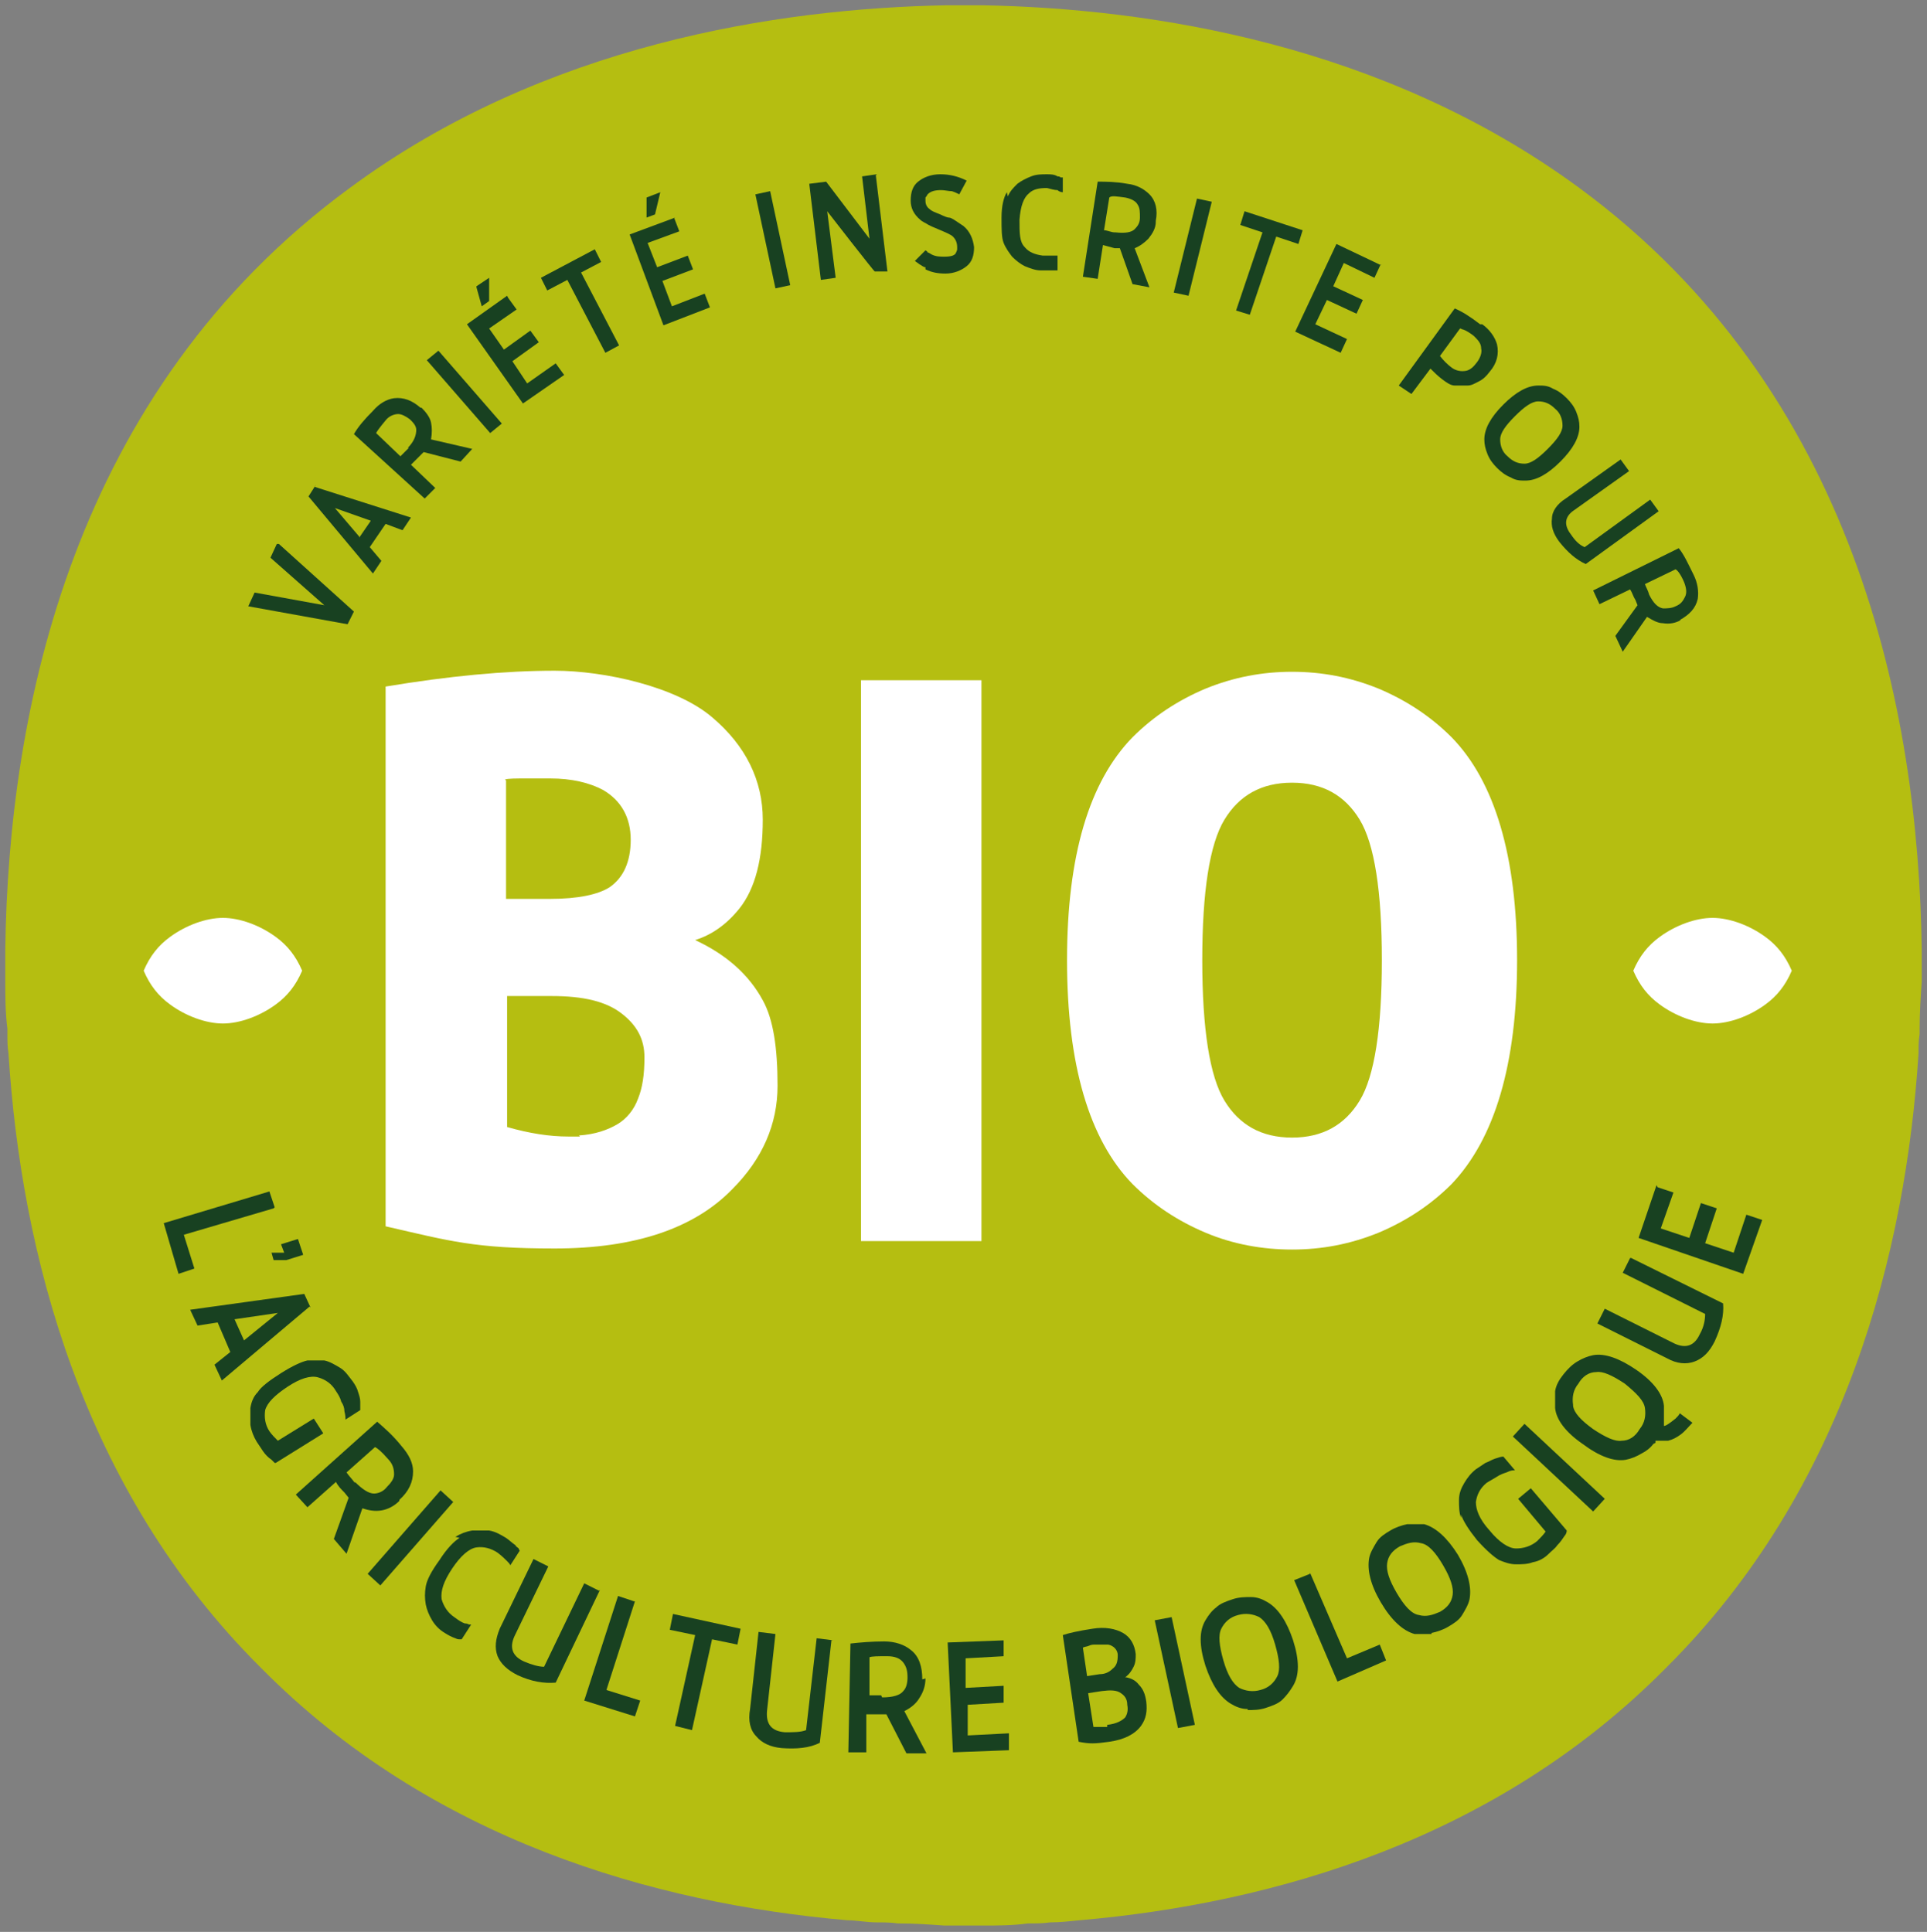
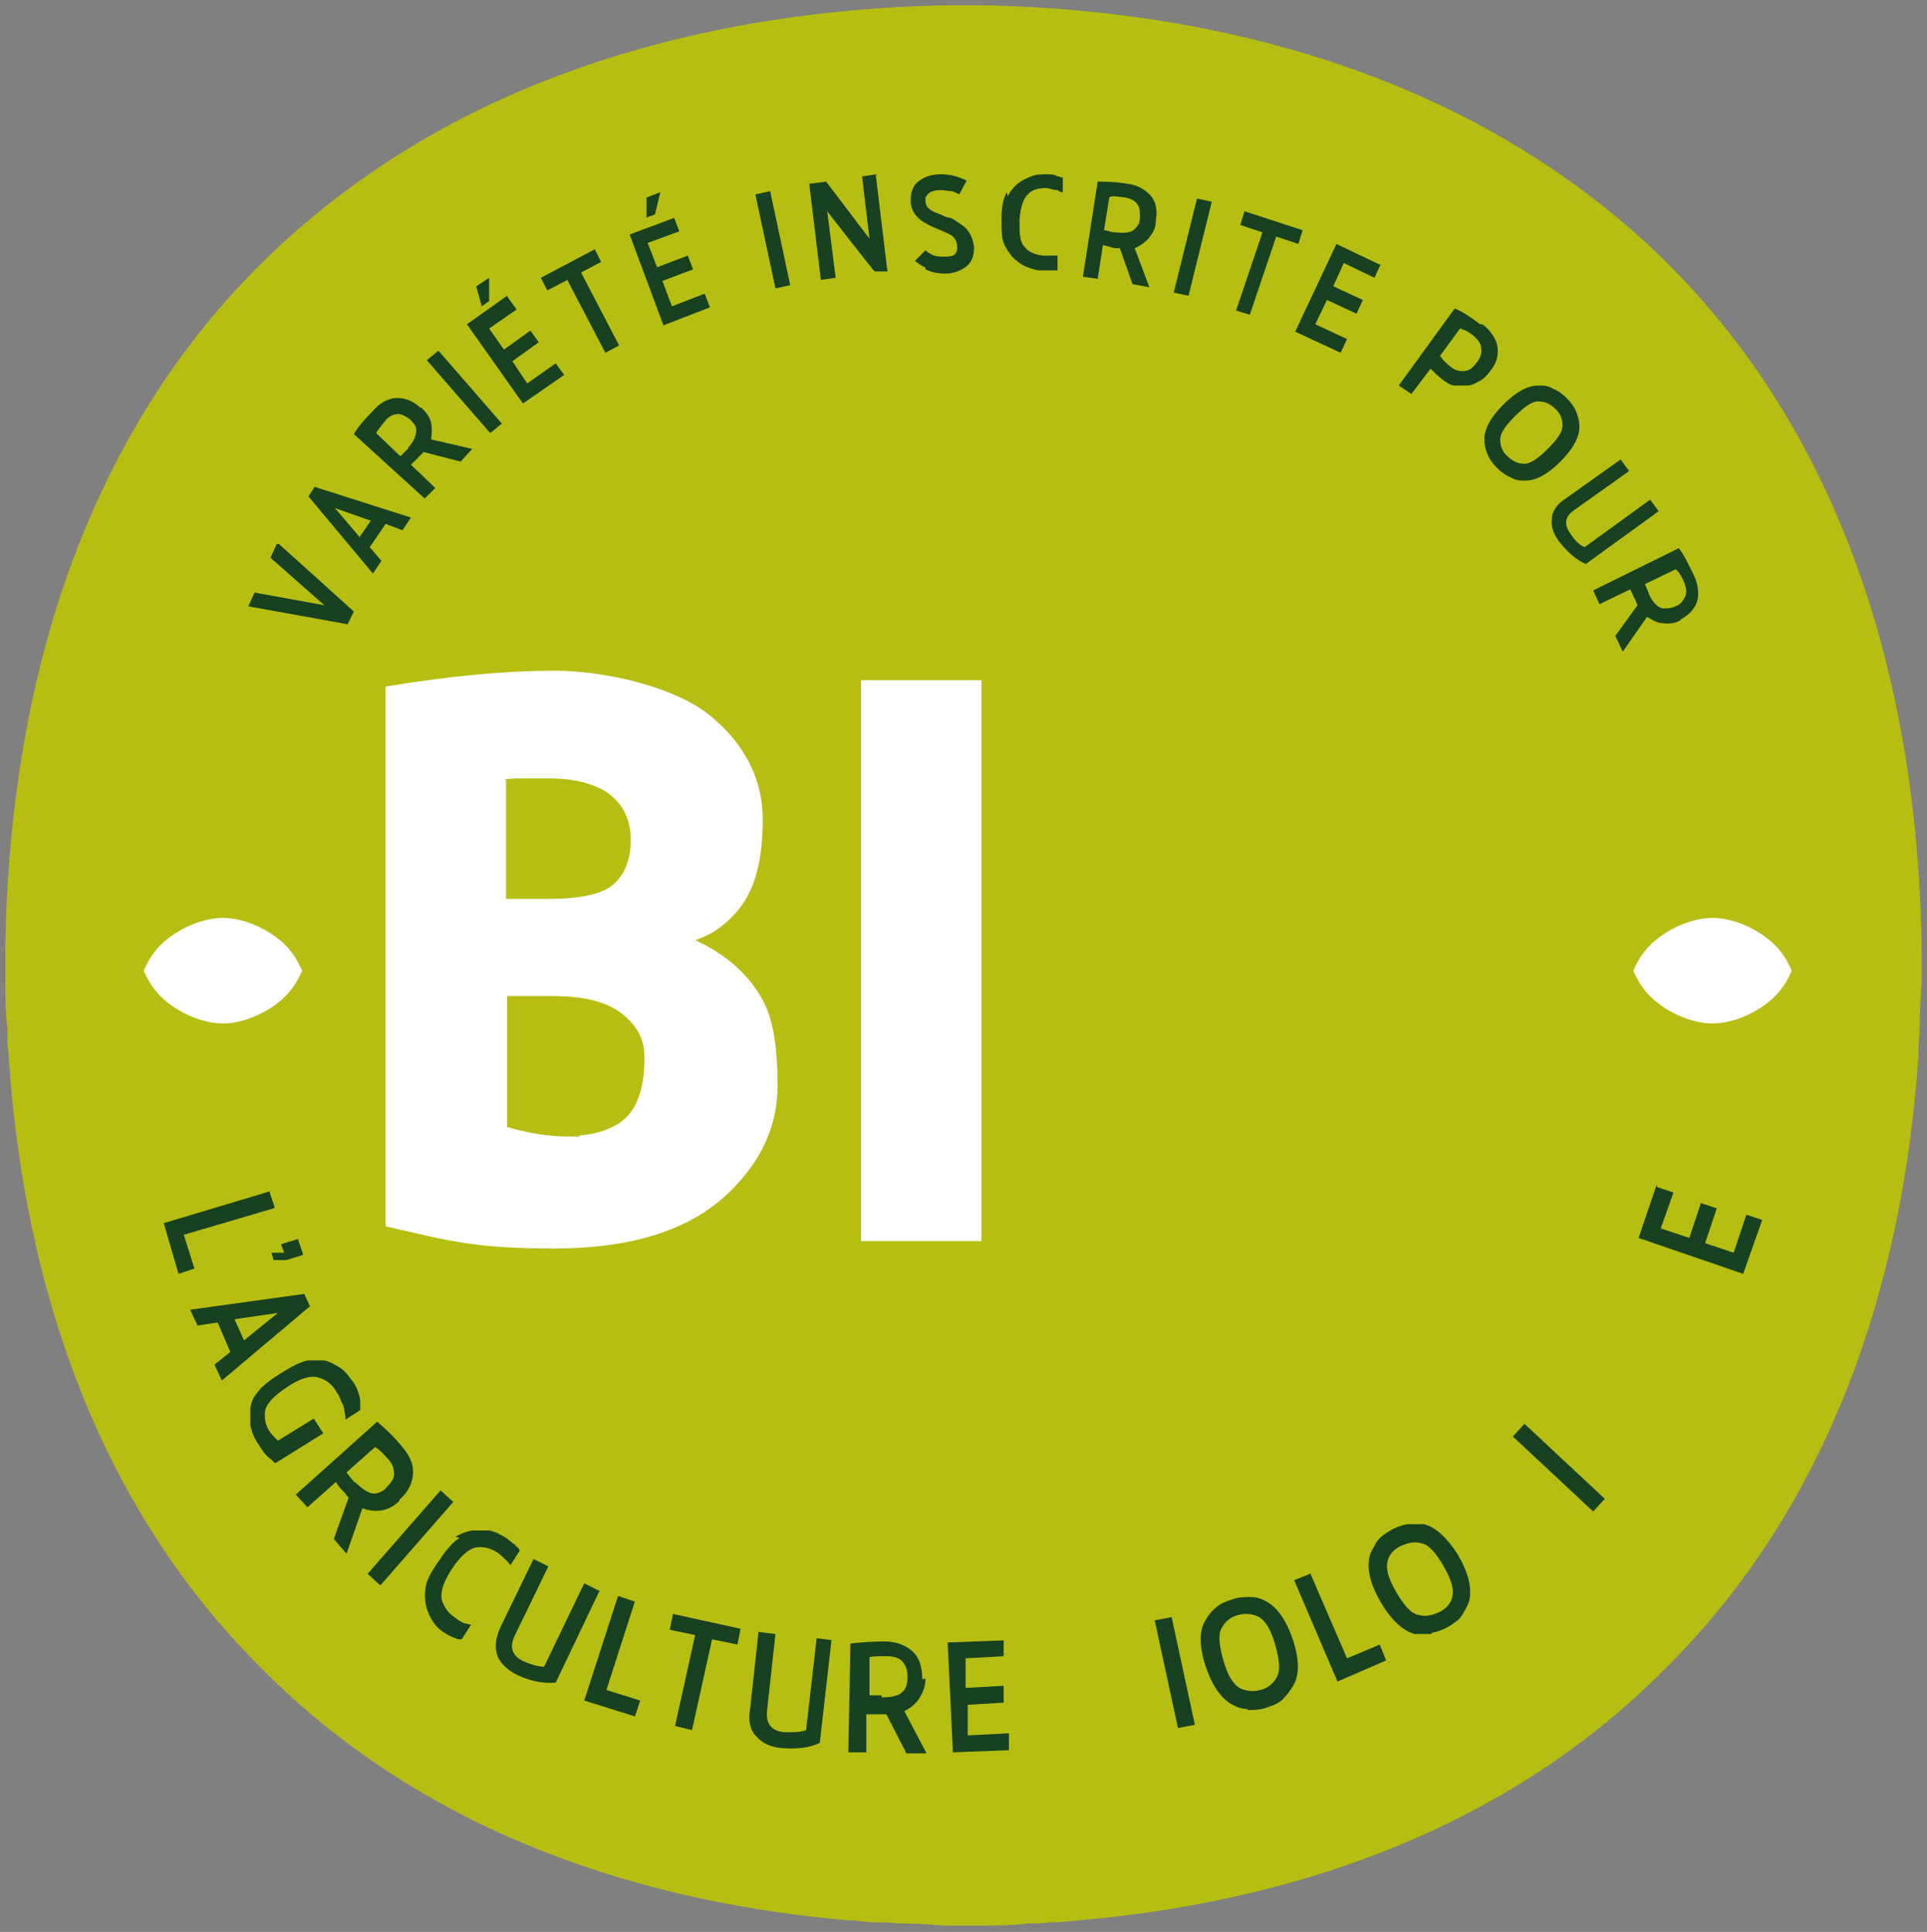
<svg xmlns="http://www.w3.org/2000/svg" id="Calque_1" data-name="Calque 1" version="1.1" viewBox="0 0 182.4 182.9">
  <rect x="0" y="0" width="182.4" height="182.9" fill="#808080" stroke="none" />
  <defs>
    <style>
      .cls-1 {
        fill: #184121;
      }

      .cls-1, .cls-2, .cls-3 {
        stroke-width: 0px;
      }

      .cls-2 {
        fill: #b5be11;
      }

      .cls-3 {
        fill: #fff;
      }
    </style>
  </defs>
  <path class="cls-2" d="M181.9,91.8h0c0-.2,0-.5,0-.7,0,0,0,0,0-.1h0c0-.5,0-1,0-1.1h0c-.3-22.7-6.3-52.9-32.4-72.1C131,4.2,109,.8,93,.5h0c0,0-.2,0-.4,0,0,0,0,0,0,0,0,0-.4,0-.7,0s-.4,0-.6,0c-.2,0-.4,0-.6,0-.4,0-.7,0-.7,0,0,0,0,0,0,0-.2,0-.3,0-.4,0h0c-16,.3-38.1,3.7-56.5,17.3C6.8,37.1.8,67.3.5,89.9h0c0,.1,0,.6,0,1.1h0s0,0,0,.1c0,.2,0,.4,0,.6H.5c0,.6,0,1.1,0,1.2,0,1.4,0,2.9.2,4.5,0,.2,0,.3,0,.5,0,.6,0,1.2.1,1.8,1.2,18.9,6.9,41.3,23.9,58.2,16.1,16.3,37.2,22.3,55.5,23.9,0,0,0,0,0,0,.9,0,1.8.2,2.8.2.7,0,1.3,0,2,.1,0,0,0,0,.1,0,1.5,0,2.9.1,4.3.2h0c0,0,.2,0,.4,0,0,0,0,0,0,0,0,0,.4,0,.8,0s.4,0,.6,0c.2,0,.4,0,.6,0,.4,0,.7,0,.8,0,0,0,0,0,0,0,.2,0,.3,0,.4,0h0c1.4,0,2.8,0,4.3-.2,0,0,0,0,.1,0,.7,0,1.3,0,2-.1.9,0,1.8-.1,2.8-.2h0c18.3-1.6,39.4-7.6,55.5-23.9,17-16.9,22.7-39.4,23.9-58.2,0-.6,0-1.2.1-1.8,0-.2,0-.3,0-.5,0-1.5.1-3,.2-4.5,0,0,0-.6,0-1.2h0Z" />
  <g>
    <path class="cls-1" d="M26.4,51.5l7.1,6.4-.6,1.2-9.4-1.7.6-1.3,6.6,1.2-5.1-4.5.6-1.3Z" />
    <path class="cls-1" d="M29.8,46.1l9.1,2.9-.8,1.2-1.6-.6-1.5,2.2,1.1,1.3-.8,1.2-6.1-7.3.7-1.1ZM34,50.9l1.1-1.6-3.4-1.2,2.3,2.7Z" />
    <path class="cls-1" d="M39.9,38.6c.4.4.8.9.9,1.4.1.5.1,1,0,1.6l3.9.9-1.1,1.2-3.5-.9-.4.4c-.3.3-.5.5-.8.8l2.3,2.2-1,1-6.7-6.1c.4-.7,1-1.4,1.8-2.2.6-.7,1.3-1.1,2-1.2.9-.1,1.7.2,2.5.9ZM38.6,42.4c.6-.6.8-1.2.8-1.7,0-.4-.3-.7-.6-1-.4-.3-.8-.5-1.1-.5-.4,0-.9.2-1.2.6-.5.6-.8,1-.9,1.2l2.3,2.2c.2-.2.5-.5.8-.8Z" />
    <path class="cls-1" d="M40.4,34.1l1.1-.9,6,6.9-1.1.9-6-6.9Z" />
    <path class="cls-1" d="M48.1,28.2l.8,1.1-2.6,1.8,1.4,2,2.5-1.8.8,1.1-2.5,1.8,1.4,2.1,2.7-1.9.8,1.1-3.9,2.7-5.3-7.5,3.8-2.7ZM45.1,27.1l1.2-.8v2.2s-.7.5-.7.5l-.5-1.8Z" />
    <path class="cls-1" d="M56.3,23.6l.6,1.2-1.9,1,3.6,6.9-1.3.7-3.6-6.9-1.9,1-.6-1.2,5.1-2.7Z" />
    <path class="cls-1" d="M63.8,20.6l.5,1.3-3,1.1.9,2.3,2.9-1.1.5,1.3-2.9,1.1.9,2.4,3.1-1.2.5,1.3-4.4,1.7-3.2-8.6,4.3-1.6ZM61.2,18.7l1.3-.5-.5,2.1-.8.3v-1.9Z" />
    <path class="cls-1" d="M71.5,18.4l1.4-.3,1.9,8.9-1.4.3-1.9-8.9Z" />
    <path class="cls-1" d="M82.9,16.6l1.1,9.1h-1.2c0,.1-4.5-5.7-4.5-5.7l.8,6.3-1.4.2-1.1-9.1h0s1.6-.2,1.6-.2l4.1,5.4-.7-5.9,1.4-.2Z" />
    <path class="cls-1" d="M87.6,25.3c-.2,0-.4-.2-.6-.3-.1-.1-.3-.2-.4-.3l1-1c0,0,.2.1.2.2.1,0,.2.1.4.2.4.2.8.2,1.2.2.6,0,1-.1,1.1-.4,0,0,.1-.2.1-.3,0,0,0-.1,0-.2,0,0,0,0,0,0h0c0-.5-.2-.8-.4-1-.2-.2-.7-.4-1.4-.7-.5-.2-.7-.3-.9-.4-.3-.2-.6-.3-.8-.5-.6-.5-.9-1.1-.9-1.8,0-.8.2-1.4.7-1.8.5-.4,1.2-.7,2.1-.7.9,0,1.7.2,2.5.6l-.7,1.3c-.2-.1-.4-.2-.7-.3-.3,0-.7-.1-1-.1-.6,0-1,.1-1.3.4,0,0-.1.2-.2.3,0,0,0,.1,0,.2h0c0,0,0,.1,0,.1,0,.3.1.6.4.8.2.2.5.3,1,.5.4.2.7.3.8.3.2,0,.3.1.5.2.3.2.6.4.9.6.6.5.9,1.2,1,2,0,.8-.2,1.4-.7,1.8s-1.2.7-2,.7c-.7,0-1.3-.1-1.9-.4Z" />
    <path class="cls-1" d="M95.4,18.6c.2-.5.5-.8.9-1.2.4-.3.8-.5,1.3-.7.5-.2,1-.2,1.5-.2.3,0,.7,0,1,.2.1,0,.2,0,.3.1,0,0,.1,0,.2,0v1.4c-.2,0-.4-.1-.5-.2-.3,0-.6-.1-1-.2-.7,0-1.3.1-1.7.5-.5.4-.8,1.2-.9,2.5,0,1.3,0,2.1.5,2.6.4.5,1,.7,1.7.8.4,0,.8,0,1,0,.1,0,.2,0,.3,0,0,0,.1,0,.1,0v1.4c-.1,0-.2,0-.3,0-.1,0-.2,0-.3,0-.3,0-.6,0-1,0-.5,0-1-.2-1.5-.4-.4-.2-.8-.5-1.2-.9-.3-.4-.6-.8-.8-1.3-.2-.5-.2-1.3-.2-2.4,0-1.1.2-1.9.5-2.4Z" />
    <path class="cls-1" d="M109.4,21c0,.6-.3,1.1-.7,1.6-.4.4-.8.7-1.3.9l1.4,3.7-1.6-.3-1.2-3.4h-.5c-.4-.1-.7-.2-1.1-.3l-.5,3.2-1.4-.2,1.4-9c.8,0,1.7,0,2.8.2.9.1,1.6.5,2.1,1,.6.6.8,1.5.6,2.5ZM105.6,22c.9.1,1.5,0,1.8-.3.3-.3.5-.6.5-1.1,0-.5,0-.9-.2-1.2-.2-.4-.7-.6-1.2-.7-.8-.1-1.3-.2-1.5,0l-.5,3.1c.3,0,.7.2,1,.2Z" />
    <path class="cls-1" d="M113.3,18.8l1.4.3-2.2,8.9-1.4-.3,2.2-8.9Z" />
    <path class="cls-1" d="M123.3,21.8l-.4,1.3-2.1-.7-2.5,7.4-1.3-.4,2.5-7.4-2.1-.7.4-1.3,5.5,1.8Z" />
    <path class="cls-1" d="M130.7,25l-.6,1.3-2.9-1.4-1,2.2,2.8,1.3-.6,1.3-2.8-1.3-1.1,2.3,3,1.4-.6,1.3-4.3-2,3.9-8.3,4.2,2Z" />
    <path class="cls-1" d="M140.3,30.7c.7.5,1.2,1.2,1.4,1.9.2.9,0,1.8-.7,2.6-.3.4-.6.7-1,.9-.4.2-.7.4-1.1.4-.4,0-.8,0-1.2,0-.4,0-.8-.3-1.2-.6-.4-.3-.8-.7-1.1-1l-1.8,2.4-1.2-.8,5.3-7.3c.7.3,1.5.8,2.4,1.5ZM138.8,35.1c.4-.1.7-.4,1-.8.3-.4.5-.9.4-1.3,0-.5-.3-.8-.7-1.2-.4-.3-.7-.5-1-.6-.1,0-.2-.1-.3-.1l-1.9,2.6c.3.4.7.8,1.1,1.1.4.3.9.4,1.4.3Z" />
    <path class="cls-1" d="M140.8,43c-.2-.5-.3-.9-.3-1.4,0-1,.6-2.1,1.8-3.3,1.2-1.2,2.3-1.8,3.3-1.8.5,0,.9,0,1.4.3.5.2.9.5,1.3.9.4.4.7.8.9,1.3.2.5.3.9.3,1.4,0,1-.6,2.1-1.8,3.3-1.2,1.2-2.3,1.8-3.3,1.8-.5,0-.9,0-1.4-.3-.5-.2-.9-.5-1.3-.9-.4-.4-.7-.8-.9-1.3ZM145.6,38c-.6,0-1.3.5-2.2,1.4-.9.9-1.4,1.6-1.4,2.2,0,.6.2,1.2.7,1.6.5.5,1,.7,1.6.7.6,0,1.3-.5,2.2-1.4.9-.9,1.4-1.6,1.4-2.2,0-.6-.2-1.2-.7-1.6-.5-.5-1-.7-1.6-.7Z" />
    <path class="cls-1" d="M157,48.4l-6.9,5c-.9-.4-1.7-1.1-2.5-2.1-.6-.8-.8-1.5-.7-2.2,0-.7.5-1.4,1.3-1.9l5.2-3.7.8,1.1-5.2,3.7c-.9.6-1,1.4-.3,2.3.4.6.8,1,1.3,1.2l6.2-4.5.8,1.1Z" />
    <path class="cls-1" d="M159.1,58.7c-.5.3-1.1.4-1.7.3-.5,0-1-.3-1.5-.6l-2.3,3.3-.7-1.5,2.1-2.9-.2-.5c-.2-.3-.3-.7-.5-1l-2.9,1.4-.6-1.3,8.1-4c.5.6.9,1.5,1.4,2.5.4.8.5,1.6.4,2.3-.2.9-.8,1.5-1.7,2ZM156.1,56.3c.4.8.8,1.2,1.3,1.3.4,0,.8,0,1.2-.2.5-.2.7-.5.9-.9.2-.4.1-.9-.1-1.4-.3-.7-.6-1.1-.8-1.2l-2.9,1.4c.1.3.3.6.4,1Z" />
  </g>
  <g>
    <path class="cls-1" d="M25.9,114.4l-8.5,2.5,1,3.2-1.5.5-1.4-4.8,10-3,.5,1.5Z" />
    <path class="cls-1" d="M25.9,119.3l-.2-.7h1.2l-.3-.8,1.6-.5.5,1.5-1.6.5h-1.2Z" />
    <path class="cls-1" d="M29.3,123.7l-8.3,7-.7-1.5,1.5-1.2-1.2-2.8-1.9.3-.7-1.5,10.8-1.5.6,1.3ZM22.2,124.9l.9,2,3.2-2.6-4.1.6Z" />
    <path class="cls-1" d="M29,128.8c.6,0,1.1,0,1.7,0,.5.1,1,.4,1.5.7.5.3.8.8,1.2,1.3.2.3.4.6.5,1,.1.3.2.6.2.9,0,.3,0,.6,0,.8l-1.4.9c0-.2,0-.4-.1-.8,0-.3-.1-.6-.3-.9-.1-.4-.3-.7-.5-1-.4-.7-1-1.1-1.7-1.3-.7-.2-1.7.1-2.9.9-1.2.8-1.9,1.5-2.1,2.2-.1.7,0,1.4.4,2,.2.3.5.6.8.9l3.4-2.1.9,1.4-4.5,2.8s0,0,0,0h-.1c-.1-.1-.2-.2-.3-.3-.3-.2-.6-.5-.8-.8-.2-.3-.4-.6-.6-.9-.3-.5-.5-1-.6-1.6,0-.6,0-1.1,0-1.6.1-.6.3-1.1.7-1.5.3-.5,1.1-1.1,2.2-1.8,1.1-.7,2-1.1,2.5-1.2Z" />
    <path class="cls-1" d="M37.8,142.1c-.5.5-1.1.8-1.7.9-.6.1-1.2,0-1.8-.2l-1.5,4.3-1.2-1.4,1.4-3.9-.4-.5c-.3-.3-.6-.6-.8-1l-2.7,2.4-1.1-1.2,7.7-6.9c.7.6,1.5,1.3,2.3,2.3.7.8,1.1,1.6,1.1,2.4,0,1-.4,1.9-1.3,2.7ZM33.6,140.3c.7.7,1.3,1.1,1.8,1.1.4,0,.9-.2,1.2-.6.4-.4.7-.8.7-1.2,0-.5-.1-1-.6-1.5-.6-.7-1-1-1.2-1.1l-2.7,2.4c.2.3.5.6.8,1Z" />
    <path class="cls-1" d="M41.7,141.1l1.2,1.1-6.9,7.9-1.2-1.1,6.9-7.9Z" />
    <path class="cls-1" d="M43.1,145.5c.5-.3,1-.5,1.6-.6.5,0,1.1,0,1.6,0,.6.1,1.1.4,1.6.7.3.2.6.5.9.7,0,.1.2.2.3.3,0,0,0,.1.1.2l-.9,1.4c0-.1-.2-.3-.3-.4-.2-.2-.5-.5-.9-.8-.6-.4-1.3-.6-2-.5-.7.1-1.5.8-2.3,2-.8,1.2-1.1,2.1-1,2.9.2.7.6,1.3,1.2,1.7.4.3.7.5,1,.6.1,0,.2,0,.4.1,0,0,.1,0,.2,0l-.9,1.4c0,0-.1,0-.2,0-.1,0-.2,0-.4-.1-.3-.1-.7-.3-1-.5-.5-.3-.9-.7-1.2-1.2-.3-.5-.5-1-.6-1.5-.1-.6-.1-1.1,0-1.7.1-.6.5-1.4,1.3-2.5.7-1.1,1.4-1.8,1.9-2.1Z" />
    <path class="cls-1" d="M56.8,150.5l-4.2,8.8c-1.1.1-2.3-.1-3.6-.7-1-.5-1.6-1.1-1.9-1.8-.3-.8-.2-1.6.2-2.6l3.2-6.6,1.4.7-3.2,6.6c-.5,1.1-.2,1.9.9,2.4.7.3,1.4.5,1.9.5l3.8-7.9,1.4.7Z" />
    <path class="cls-1" d="M60.1,151.6l-2.7,8.4,3.2,1-.5,1.5-4.8-1.5,3.2-9.9,1.5.5Z" />
    <path class="cls-1" d="M70.1,154.2l-.3,1.5-2.4-.5-1.9,8.6-1.6-.4,1.9-8.6-2.4-.5.3-1.5,6.4,1.4Z" />
    <path class="cls-1" d="M78.7,155.3l-1.1,9.7c-1,.5-2.2.6-3.6.5-1.1-.1-1.9-.5-2.4-1.1-.6-.6-.8-1.5-.6-2.6l.8-7.3,1.6.2-.8,7.3c-.1,1.2.4,1.9,1.7,2,.8,0,1.5,0,2-.2l1-8.7,1.6.2Z" />
    <path class="cls-1" d="M87.6,158.9c0,.7-.2,1.3-.6,1.9-.3.5-.8.9-1.4,1.2l2.1,4h-1.9s-1.9-3.7-1.9-3.7h-.6c-.4,0-.9,0-1.3,0v3.6c0,0-1.7,0-1.7,0l.2-10.3c.9-.1,2-.2,3.2-.2,1,0,1.9.3,2.5.8.8.6,1.1,1.6,1.1,2.8ZM83.5,160.7c1,0,1.7-.2,2-.6.3-.3.4-.8.4-1.3,0-.6-.1-1-.4-1.4-.3-.4-.8-.6-1.5-.6-.9,0-1.5,0-1.7.1v3.6c.3,0,.7,0,1.1,0Z" />
    <path class="cls-1" d="M95,155.2v1.6c0,0-3.6.2-3.6.2v2.8c.1,0,3.6-.2,3.6-.2v1.6c0,0-3.4.2-3.4.2v2.9c.1,0,3.9-.2,3.9-.2v1.6c0,0-5.3.2-5.3.2l-.5-10.4,5.3-.2Z" />
-     <path class="cls-1" d="M106.6,158.8c.5.1.9.3,1.2.7.4.4.6.9.7,1.6.1.9,0,1.6-.5,2.3-.6.8-1.6,1.3-3,1.5s-1.9.2-2.9,0l-1.5-10.1c.6-.2,1.5-.4,2.8-.6,1.2-.2,2.2,0,2.9.4.7.4,1.1,1.1,1.2,2,0,.4,0,.8-.2,1.2-.2.4-.4.7-.8,1ZM102.8,158.7l1.3-.2c.5,0,.9-.2,1.2-.5.4-.3.5-.7.5-1.3,0-.5-.4-.9-.9-1-.2,0-.4,0-.7,0-.2,0-.4,0-.5,0-.2,0-.4,0-.6.1s-.5.1-.6.2l.4,2.7ZM104.8,163.3c.9-.1,1.4-.4,1.7-.7.2-.3.3-.7.2-1.2,0-.6-.3-.9-.6-1.1-.4-.3-1-.3-1.8-.2l-1.3.2.5,3.2c.1,0,.4,0,.7,0,.3,0,.5,0,.6,0Z" />
    <path class="cls-1" d="M109.3,153.4l1.6-.3,2.2,10.2-1.6.3-2.2-10.2Z" />
    <path class="cls-1" d="M118.1,161.8c-.6,0-1.1-.2-1.6-.5-1-.6-1.8-1.8-2.4-3.6-.6-1.9-.6-3.3,0-4.3.3-.5.6-.9,1-1.2.4-.4,1-.6,1.6-.8.6-.2,1.2-.2,1.7-.2.6,0,1.1.2,1.6.5,1,.6,1.8,1.8,2.4,3.6.6,1.9.6,3.3,0,4.3-.3.5-.6.9-1,1.3-.4.4-1,.6-1.6.8-.6.2-1.2.2-1.7.2ZM115.6,154.2c-.3.6-.2,1.6.2,3,.4,1.4.9,2.2,1.5,2.6.6.3,1.3.4,2,.2.8-.2,1.3-.7,1.6-1.3.3-.6.2-1.6-.2-3-.4-1.4-.9-2.2-1.5-2.6-.6-.3-1.3-.4-2-.2-.8.2-1.3.7-1.6,1.3Z" />
    <path class="cls-1" d="M124,148.9l3.5,8.1,3.1-1.3.6,1.5-4.6,2-4.1-9.6,1.5-.6Z" />
    <path class="cls-1" d="M135.5,154.7c-.6,0-1.1,0-1.6,0-1.1-.3-2.2-1.3-3.2-3-1-1.7-1.3-3.1-1.1-4.2.1-.5.4-1,.7-1.5.3-.5.8-.8,1.3-1.1.5-.3,1.1-.5,1.6-.6.6,0,1.1,0,1.6,0,1.1.3,2.2,1.3,3.2,2.9,1,1.7,1.3,3.1,1.1,4.2-.1.5-.4,1-.7,1.5-.3.5-.8.8-1.3,1.1-.5.3-1.1.5-1.6.6ZM131.3,148c-.1.7.2,1.6.9,2.8.7,1.2,1.4,2,2.1,2.1.7.2,1.3,0,2-.3.7-.4,1.1-.9,1.2-1.6.1-.7-.2-1.6-.9-2.8-.7-1.2-1.4-2-2.1-2.1-.7-.2-1.3,0-2,.3-.7.4-1.1.9-1.2,1.6Z" />
-     <path class="cls-1" d="M138.3,143.7c-.2-.5-.2-1.1-.2-1.7,0-.6.2-1.1.5-1.6.3-.5.6-.9,1.1-1.3.3-.2.6-.4.9-.6.3-.1.6-.3.9-.4.3-.1.6-.2.8-.2l1.1,1.3c-.2,0-.4,0-.8.2-.3.1-.6.2-.9.4-.3.2-.7.4-1,.6-.6.5-.9,1.1-1,1.8,0,.7.3,1.6,1.3,2.7.9,1.1,1.8,1.7,2.5,1.7.7,0,1.4-.2,2-.7.3-.3.6-.6.8-.9l-2.6-3.1,1.2-1,3.4,4s0,0,0,0h0c0,.2-.1.4-.2.5-.2.3-.4.6-.7.9-.2.3-.5.5-.8.8-.4.4-.9.7-1.5.8-.5.2-1.1.2-1.6.2-.6,0-1.1-.2-1.6-.4-.5-.3-1.2-.9-2.1-1.9-.8-1-1.3-1.8-1.5-2.4Z" />
    <path class="cls-1" d="M143.2,136l1.1-1.2,7.6,7.1-1.1,1.2-7.6-7.1Z" />
-     <path class="cls-1" d="M156.5,136.7c-.3.4-.7.7-1.1.9-.5.3-1,.5-1.5.6-1.1.2-2.5-.3-4.1-1.5-1.6-1.1-2.5-2.3-2.6-3.4,0-.5,0-1.1,0-1.6.1-.6.4-1.1.8-1.6.4-.5.8-.9,1.3-1.2.5-.3,1-.5,1.5-.6,1.1-.2,2.5.3,4.1,1.4,1.6,1.1,2.5,2.3,2.6,3.4,0,.5,0,1.1,0,1.6,0,.1,0,.2,0,.3.2,0,.6-.3,1.1-.7.2-.2.3-.3.4-.5l1.2.9c-.4.4-.7.8-1.1,1.1-.4.3-.8.5-1.2.6-.2,0-.3,0-.5,0-.1,0-.2,0-.4,0-.1,0-.2,0-.3,0h0c0,.1,0,.1,0,.2h0ZM148.9,133.1c.1.7.8,1.4,1.9,2.2,1.2.8,2.1,1.2,2.7,1.1.7,0,1.3-.4,1.7-1.1.5-.6.6-1.3.5-2-.1-.7-.8-1.4-1.9-2.3-1.2-.8-2.1-1.2-2.7-1.1-.7,0-1.3.4-1.7,1.1-.5.6-.6,1.3-.5,2Z" />
-     <path class="cls-1" d="M154.4,119.1l8.7,4.3c.1,1.1-.2,2.3-.8,3.6-.5,1-1.1,1.6-1.9,1.9-.8.3-1.7.2-2.6-.3l-6.6-3.3.7-1.4,6.6,3.3c1.1.5,1.9.2,2.4-.9.4-.7.5-1.4.5-1.9l-7.8-3.9.7-1.4Z" />
    <path class="cls-1" d="M156.9,112.4l1.5.5-1.2,3.4,2.7.9,1.1-3.3,1.5.5-1.1,3.3,2.7.9,1.2-3.6,1.5.5-1.8,5.1-9.9-3.4,1.7-5Z" />
  </g>
  <g>
    <path class="cls-3" d="M70,86c-1.2,1.5-2.6,2.5-4.2,3,3,1.4,5.1,3.3,6.4,5.7,1,1.8,1.4,4.5,1.4,8.1s-1.4,6.9-4.3,9.8c-3.6,3.7-9.2,5.6-16.8,5.6s-9.9-.7-16-2.1v-51.1c6-1,11.3-1.5,16-1.5s11.5,1.5,14.9,4.4c3.2,2.7,4.8,6,4.8,9.7s-.7,6.5-2.2,8.4ZM47.9,73.9v11.2h4.2c2.6,0,4.5-.4,5.6-1.1,1.3-.9,2-2.4,2-4.5s-.9-3.7-2.6-4.7c-1.3-.7-3-1.1-5-1.1s-.5,0-.9,0c-.4,0-.8,0-1.3,0-1.1,0-1.8,0-2.1.1ZM54.8,107.5c1.5-.1,2.7-.5,3.7-1.1.8-.5,1.5-1.3,1.9-2.4.4-1,.6-2.2.6-3.9s-.7-3-2.1-4.1c-1.5-1.2-3.7-1.7-6.7-1.7h-4.2v12.4c2.1.6,4,.9,5.8.9s.7,0,1.1,0Z" />
    <path class="cls-3" d="M81.5,117.5v-53.1h11.4v53.1h-11.4Z" />
-     <path class="cls-3" d="M114.1,116.7c-2.6-1.1-4.9-2.6-6.9-4.6-4.1-4.2-6.2-11.3-6.2-21.2s2.1-16.9,6.2-21.1c2-2,4.3-3.5,6.9-4.6,2.7-1.1,5.4-1.6,8.2-1.6s5.5.5,8.2,1.6c2.6,1.1,4.9,2.6,6.9,4.6,4.1,4.2,6.2,11.3,6.2,21.1s-2.1,16.9-6.2,21.2c-2,2-4.3,3.5-6.9,4.6-2.7,1.1-5.4,1.6-8.2,1.6s-5.6-.5-8.2-1.6ZM115.9,77.6c-1.4,2.3-2.1,6.8-2.1,13.3s.7,11,2.1,13.3c1.4,2.3,3.5,3.5,6.4,3.5s5-1.2,6.4-3.5,2.1-6.8,2.1-13.3-.7-11-2.1-13.3-3.5-3.5-6.4-3.5-5,1.2-6.4,3.5Z" />
  </g>
  <path class="cls-3" d="M28.6,91.9c-.6-1.4-1.4-2.4-2.5-3.2-1.5-1.1-3.4-1.8-5-1.8s-3.5.7-5,1.8c-1.1.8-1.9,1.8-2.5,3.2.6,1.4,1.4,2.4,2.5,3.2,1.5,1.1,3.4,1.8,5,1.8s3.5-.7,5-1.8c1.1-.8,1.9-1.8,2.5-3.2Z" />
  <path class="cls-3" d="M169.6,91.9c-.6-1.4-1.4-2.4-2.5-3.2-1.5-1.1-3.4-1.8-5-1.8s-3.5.7-5,1.8c-1.1.8-1.9,1.8-2.5,3.2.6,1.4,1.4,2.4,2.5,3.2,1.5,1.1,3.4,1.8,5,1.8s3.5-.7,5-1.8c1.1-.8,1.9-1.8,2.5-3.2Z" />
</svg>